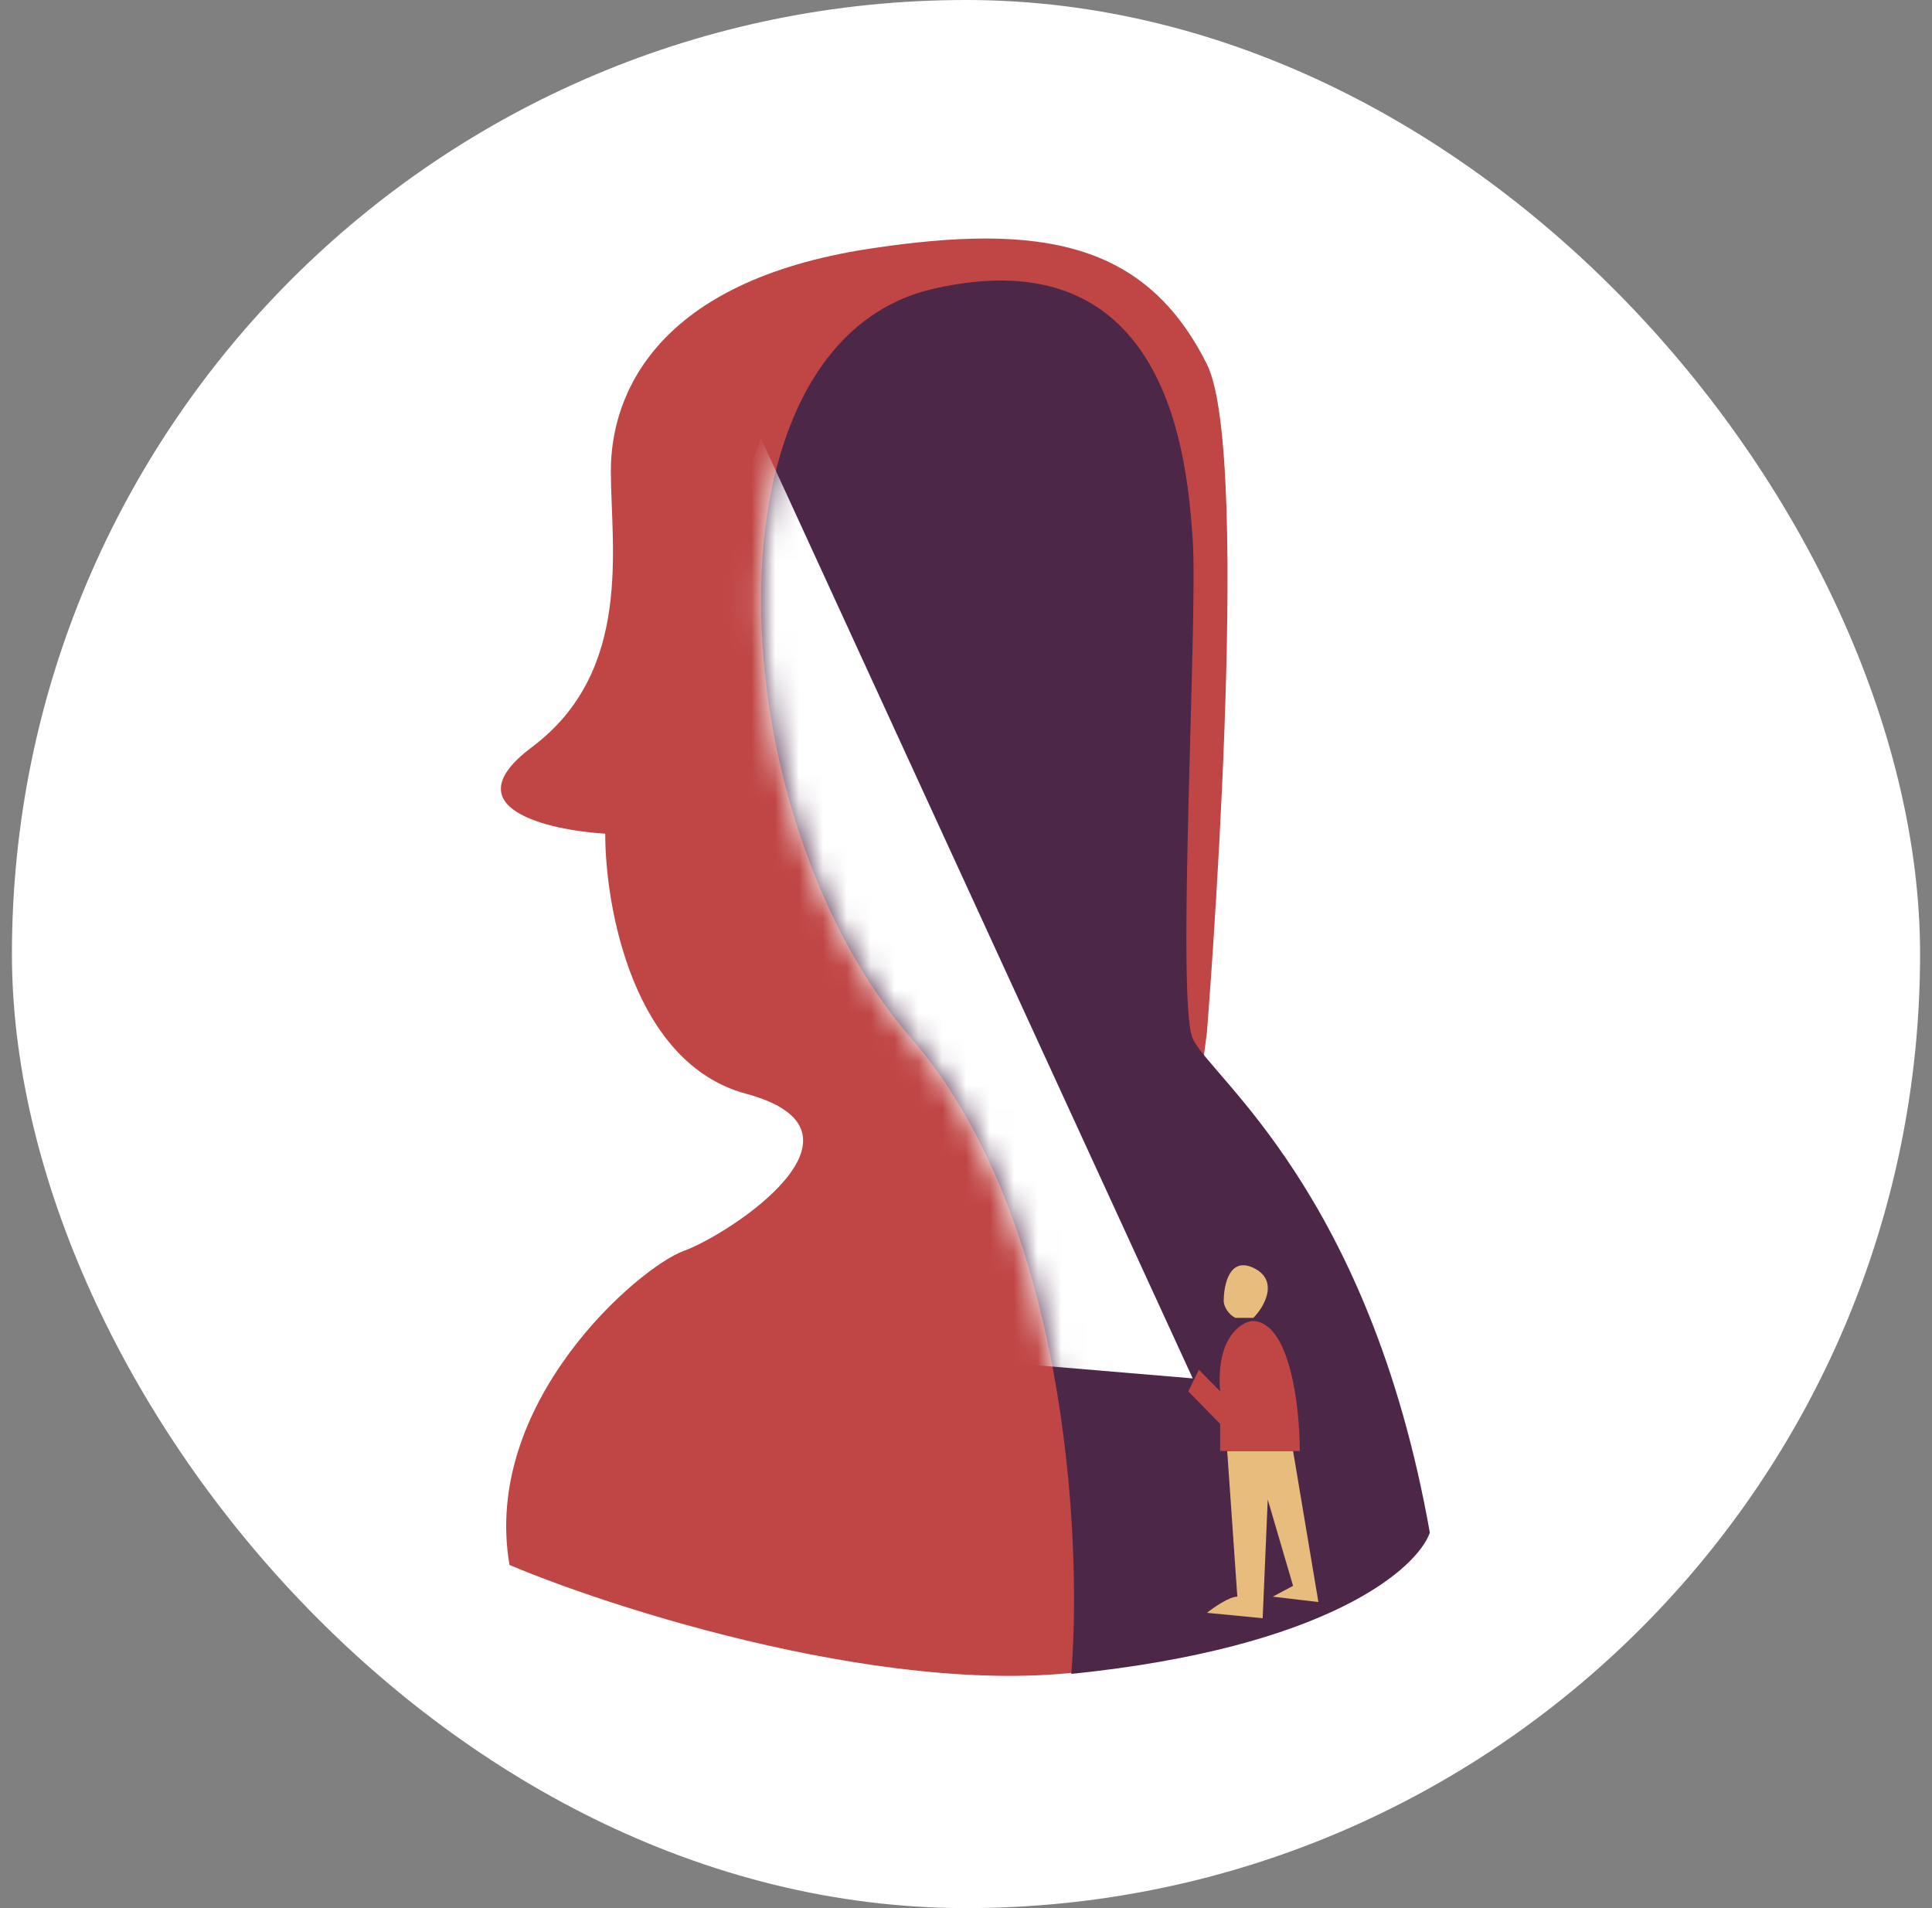
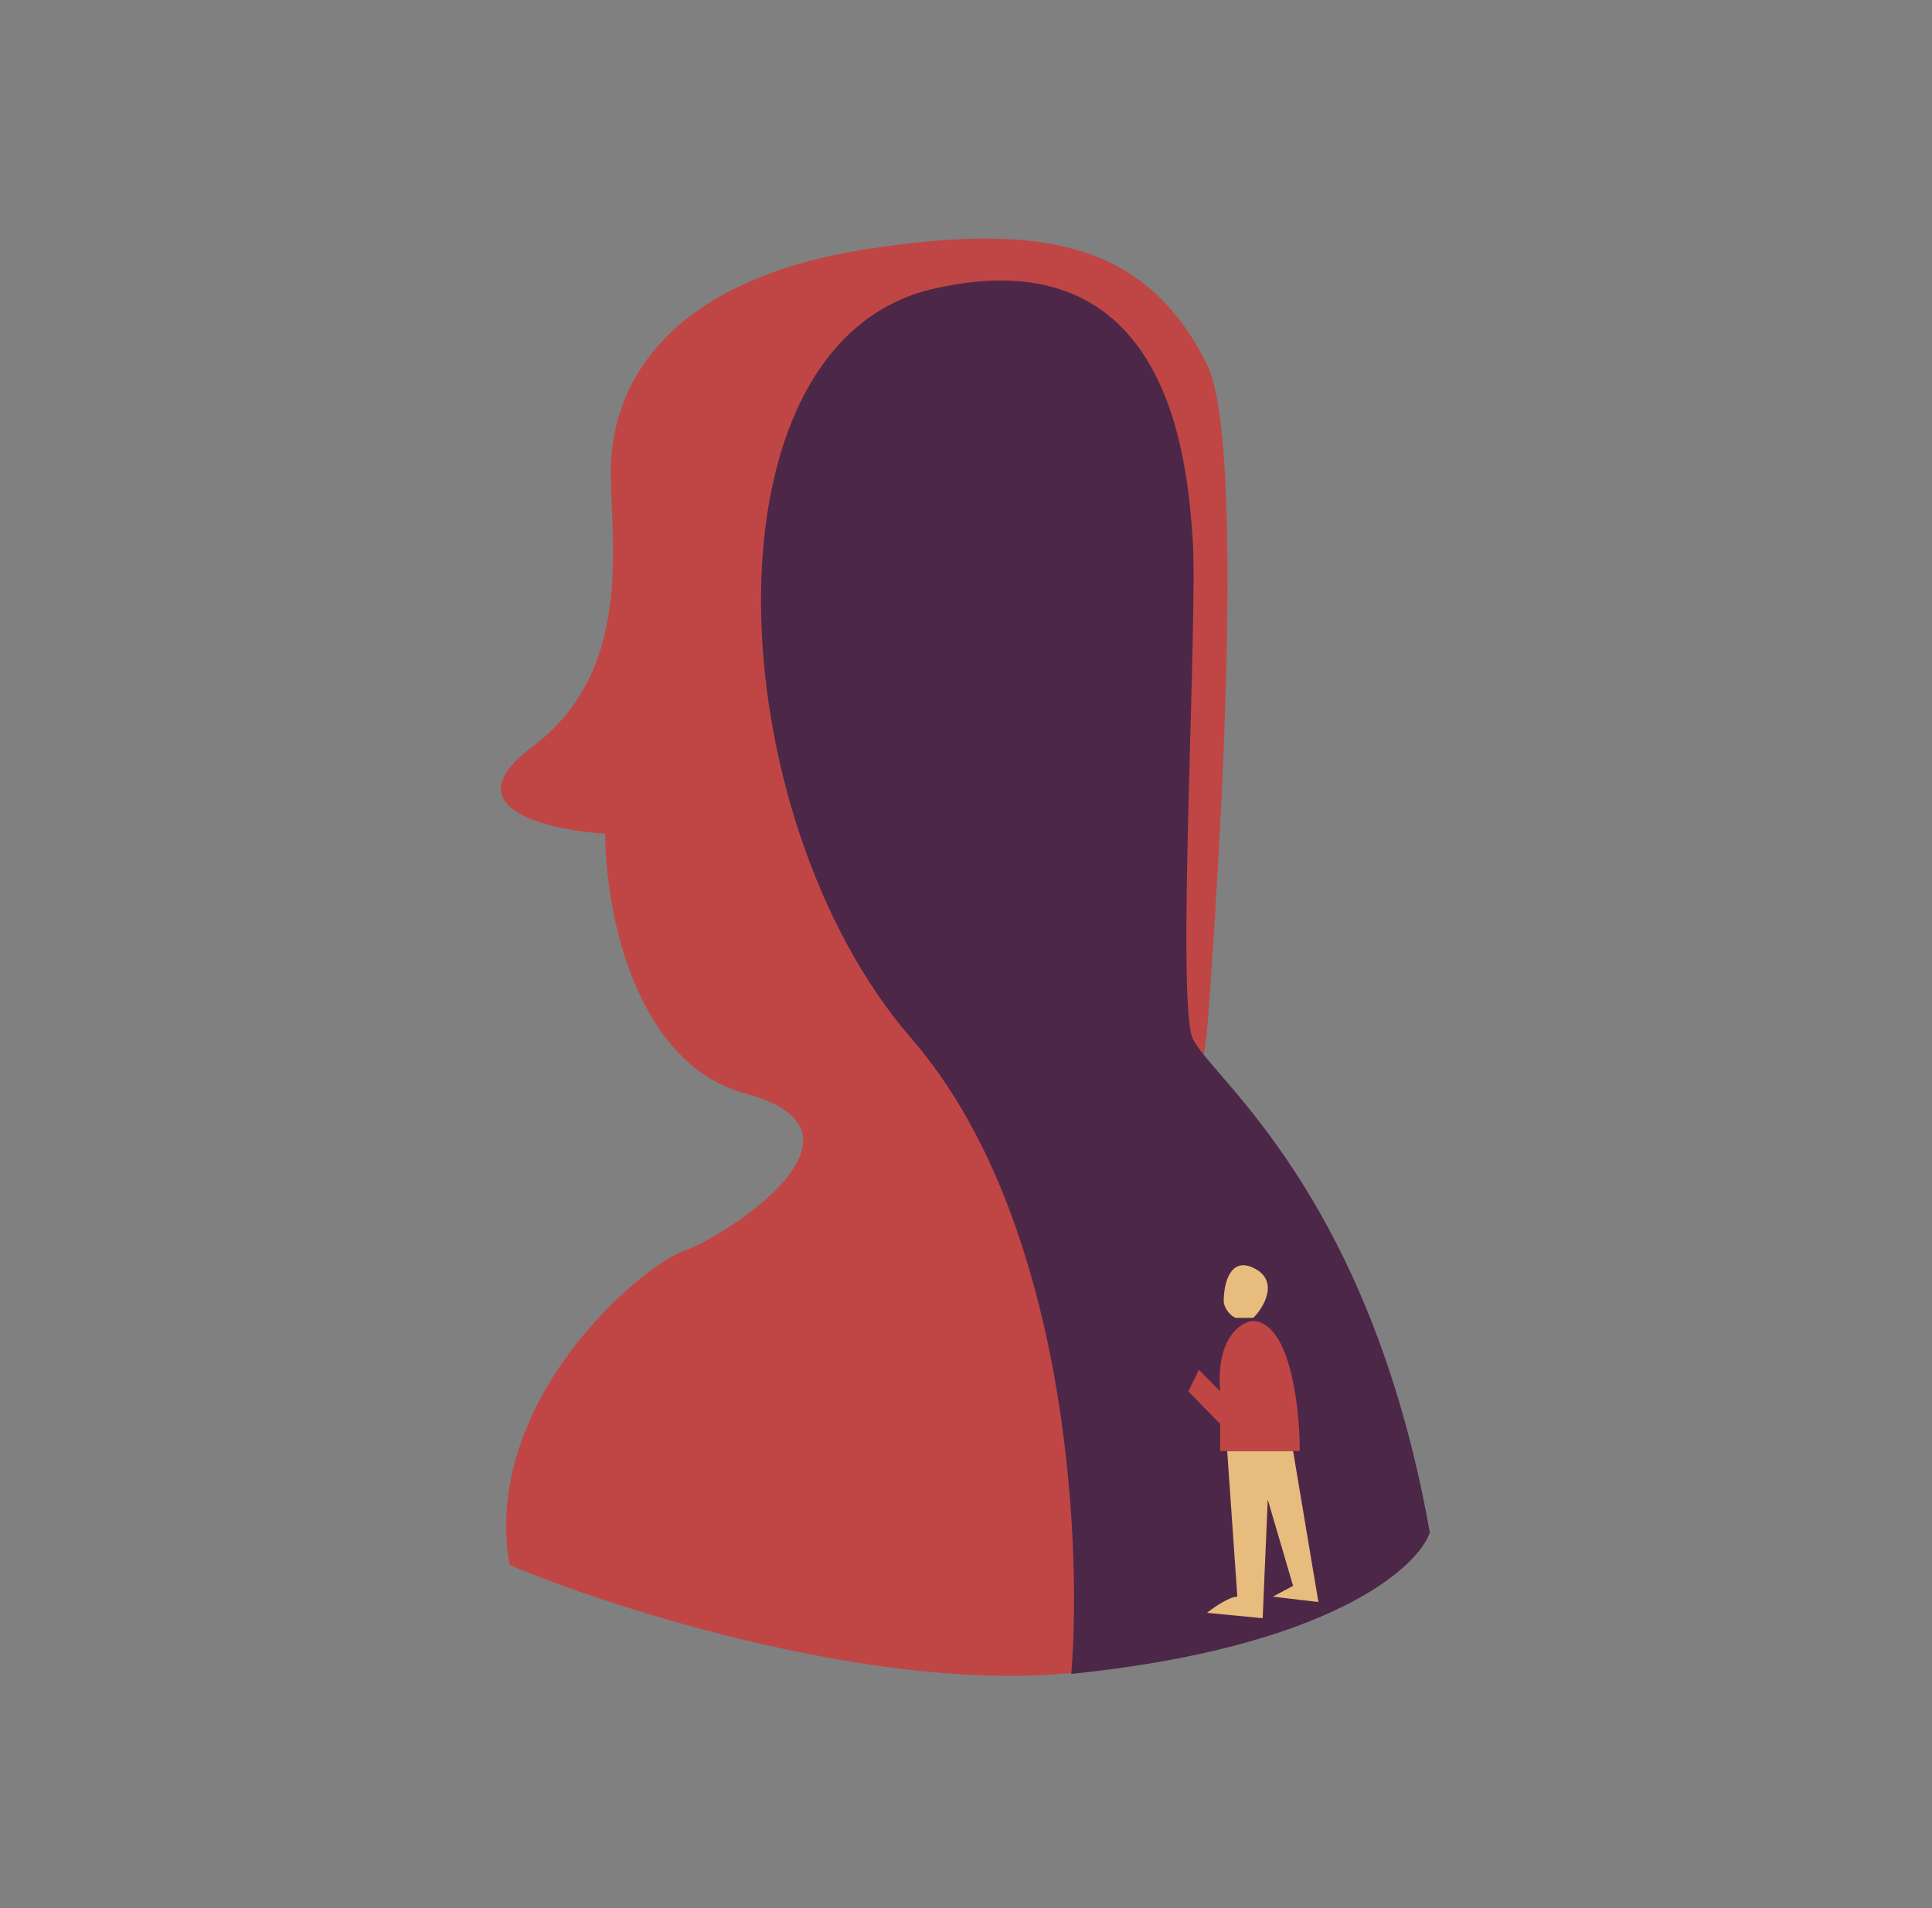
<svg xmlns="http://www.w3.org/2000/svg" width="81" height="80" viewBox="0 0 81 80" fill="none">
  <rect x="0" y="0" width="81" height="80" fill="#808080" stroke="none" />
-   <rect x="0.5" width="80" height="80" rx="40" fill="white" />
  <path d="M36.464 10.426C43.637 9.336 48.03 10.131 50.599 15.268C52.546 19.162 50.599 43.309 50.599 43.309L47.094 69.792C38.977 71.609 26.396 67.734 21.362 65.614C20.183 58.801 26.79 53.123 28.677 52.442C30.565 51.76 37.172 47.445 31.273 45.855C26.553 44.584 25.374 38.058 25.374 34.954C22.935 34.803 18.908 33.864 22.306 31.32C26.553 28.14 25.61 22.917 25.61 19.737C25.61 16.558 27.497 11.788 36.464 10.426Z" fill="#C04645" />
  <path d="M38.208 43.536C44.684 51.005 45.377 64.411 44.915 70.18C55.646 69.087 59.408 65.778 59.947 64.259C57.403 49.912 50.697 45.13 50.003 43.536C49.309 41.941 50.234 25.773 50.003 22.584C49.772 19.396 49.078 9.831 39.133 12.108C29.189 14.386 30.114 34.199 38.208 43.536Z" fill="#4C2748" />
  <path d="M54.213 60.836H51.451L51.876 66.942C51.536 66.942 50.885 67.394 50.602 67.62L52.938 67.846L53.151 62.871L54.213 66.489L53.363 66.942L55.275 67.168L54.213 60.836Z" fill="#E8BC7D" />
  <mask id="mask0_48104_10556" style="mask-type:alpha" maskUnits="userSpaceOnUse" x="31" y="11" width="29" height="60">
    <path d="M38.208 43.536C44.684 51.005 45.377 64.411 44.915 70.18C55.646 69.087 59.408 65.778 59.947 64.259C57.403 49.912 50.697 45.13 50.003 43.536C49.309 41.941 50.234 25.773 50.003 22.584C49.772 19.396 49.078 9.831 39.133 12.108C29.189 14.386 30.114 34.199 38.208 43.536Z" fill="#4C2748" />
  </mask>
  <g mask="url(#mask0_48104_10556)">
-     <path d="M31.906 18.383L50.005 57.791L28.305 55.964V27.639L31.906 18.383Z" fill="white" />
-   </g>
+     </g>
  <path d="M51.156 58.336C50.977 56.155 51.972 55.459 52.491 55.383C54.093 55.383 54.494 59.018 54.494 60.835H51.156L51.156 59.699L49.82 58.336L50.265 57.428L51.156 58.336Z" fill="#C04645" />
-   <path d="M52.544 53.154C53.679 53.688 52.957 54.864 52.544 55.253H51.8C51.47 55.097 51.305 54.74 51.305 54.553C51.305 53.854 51.553 52.688 52.544 53.154Z" fill="#E8BC7D" />
+   <path d="M52.544 53.154C53.679 53.688 52.957 54.864 52.544 55.253H51.8C51.47 55.097 51.305 54.74 51.305 54.553C51.305 53.854 51.553 52.688 52.544 53.154" fill="#E8BC7D" />
</svg>